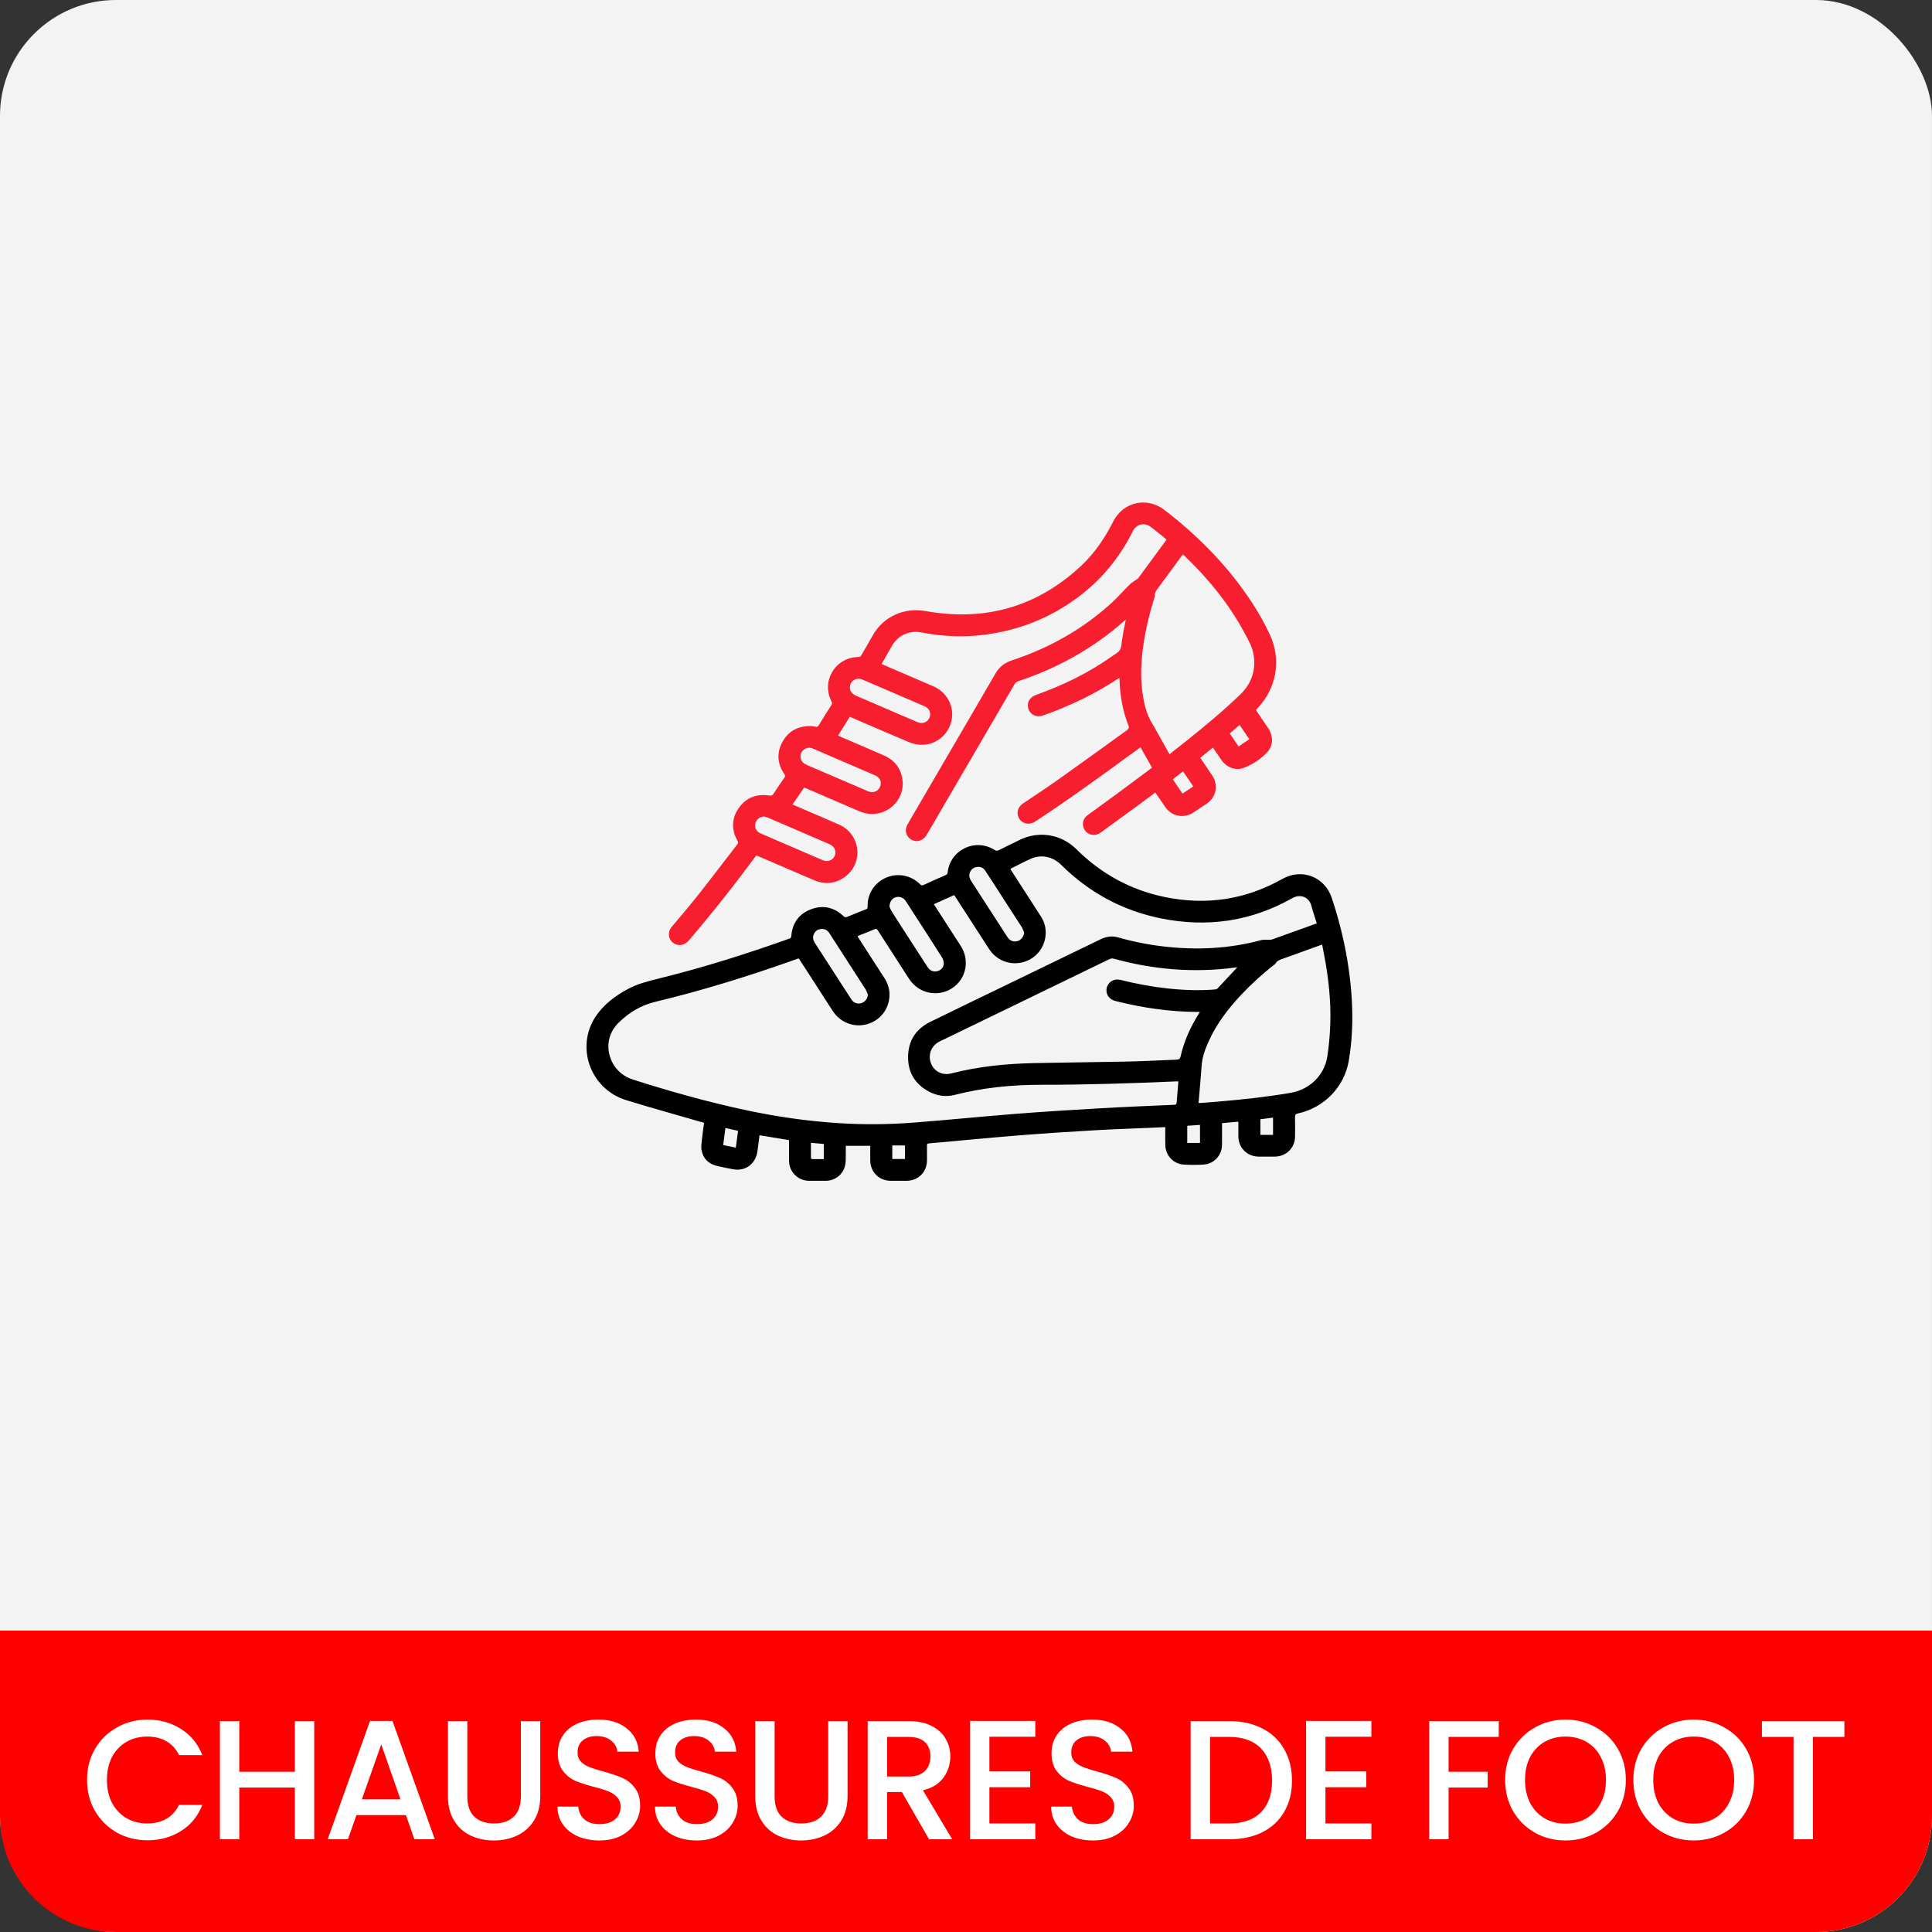
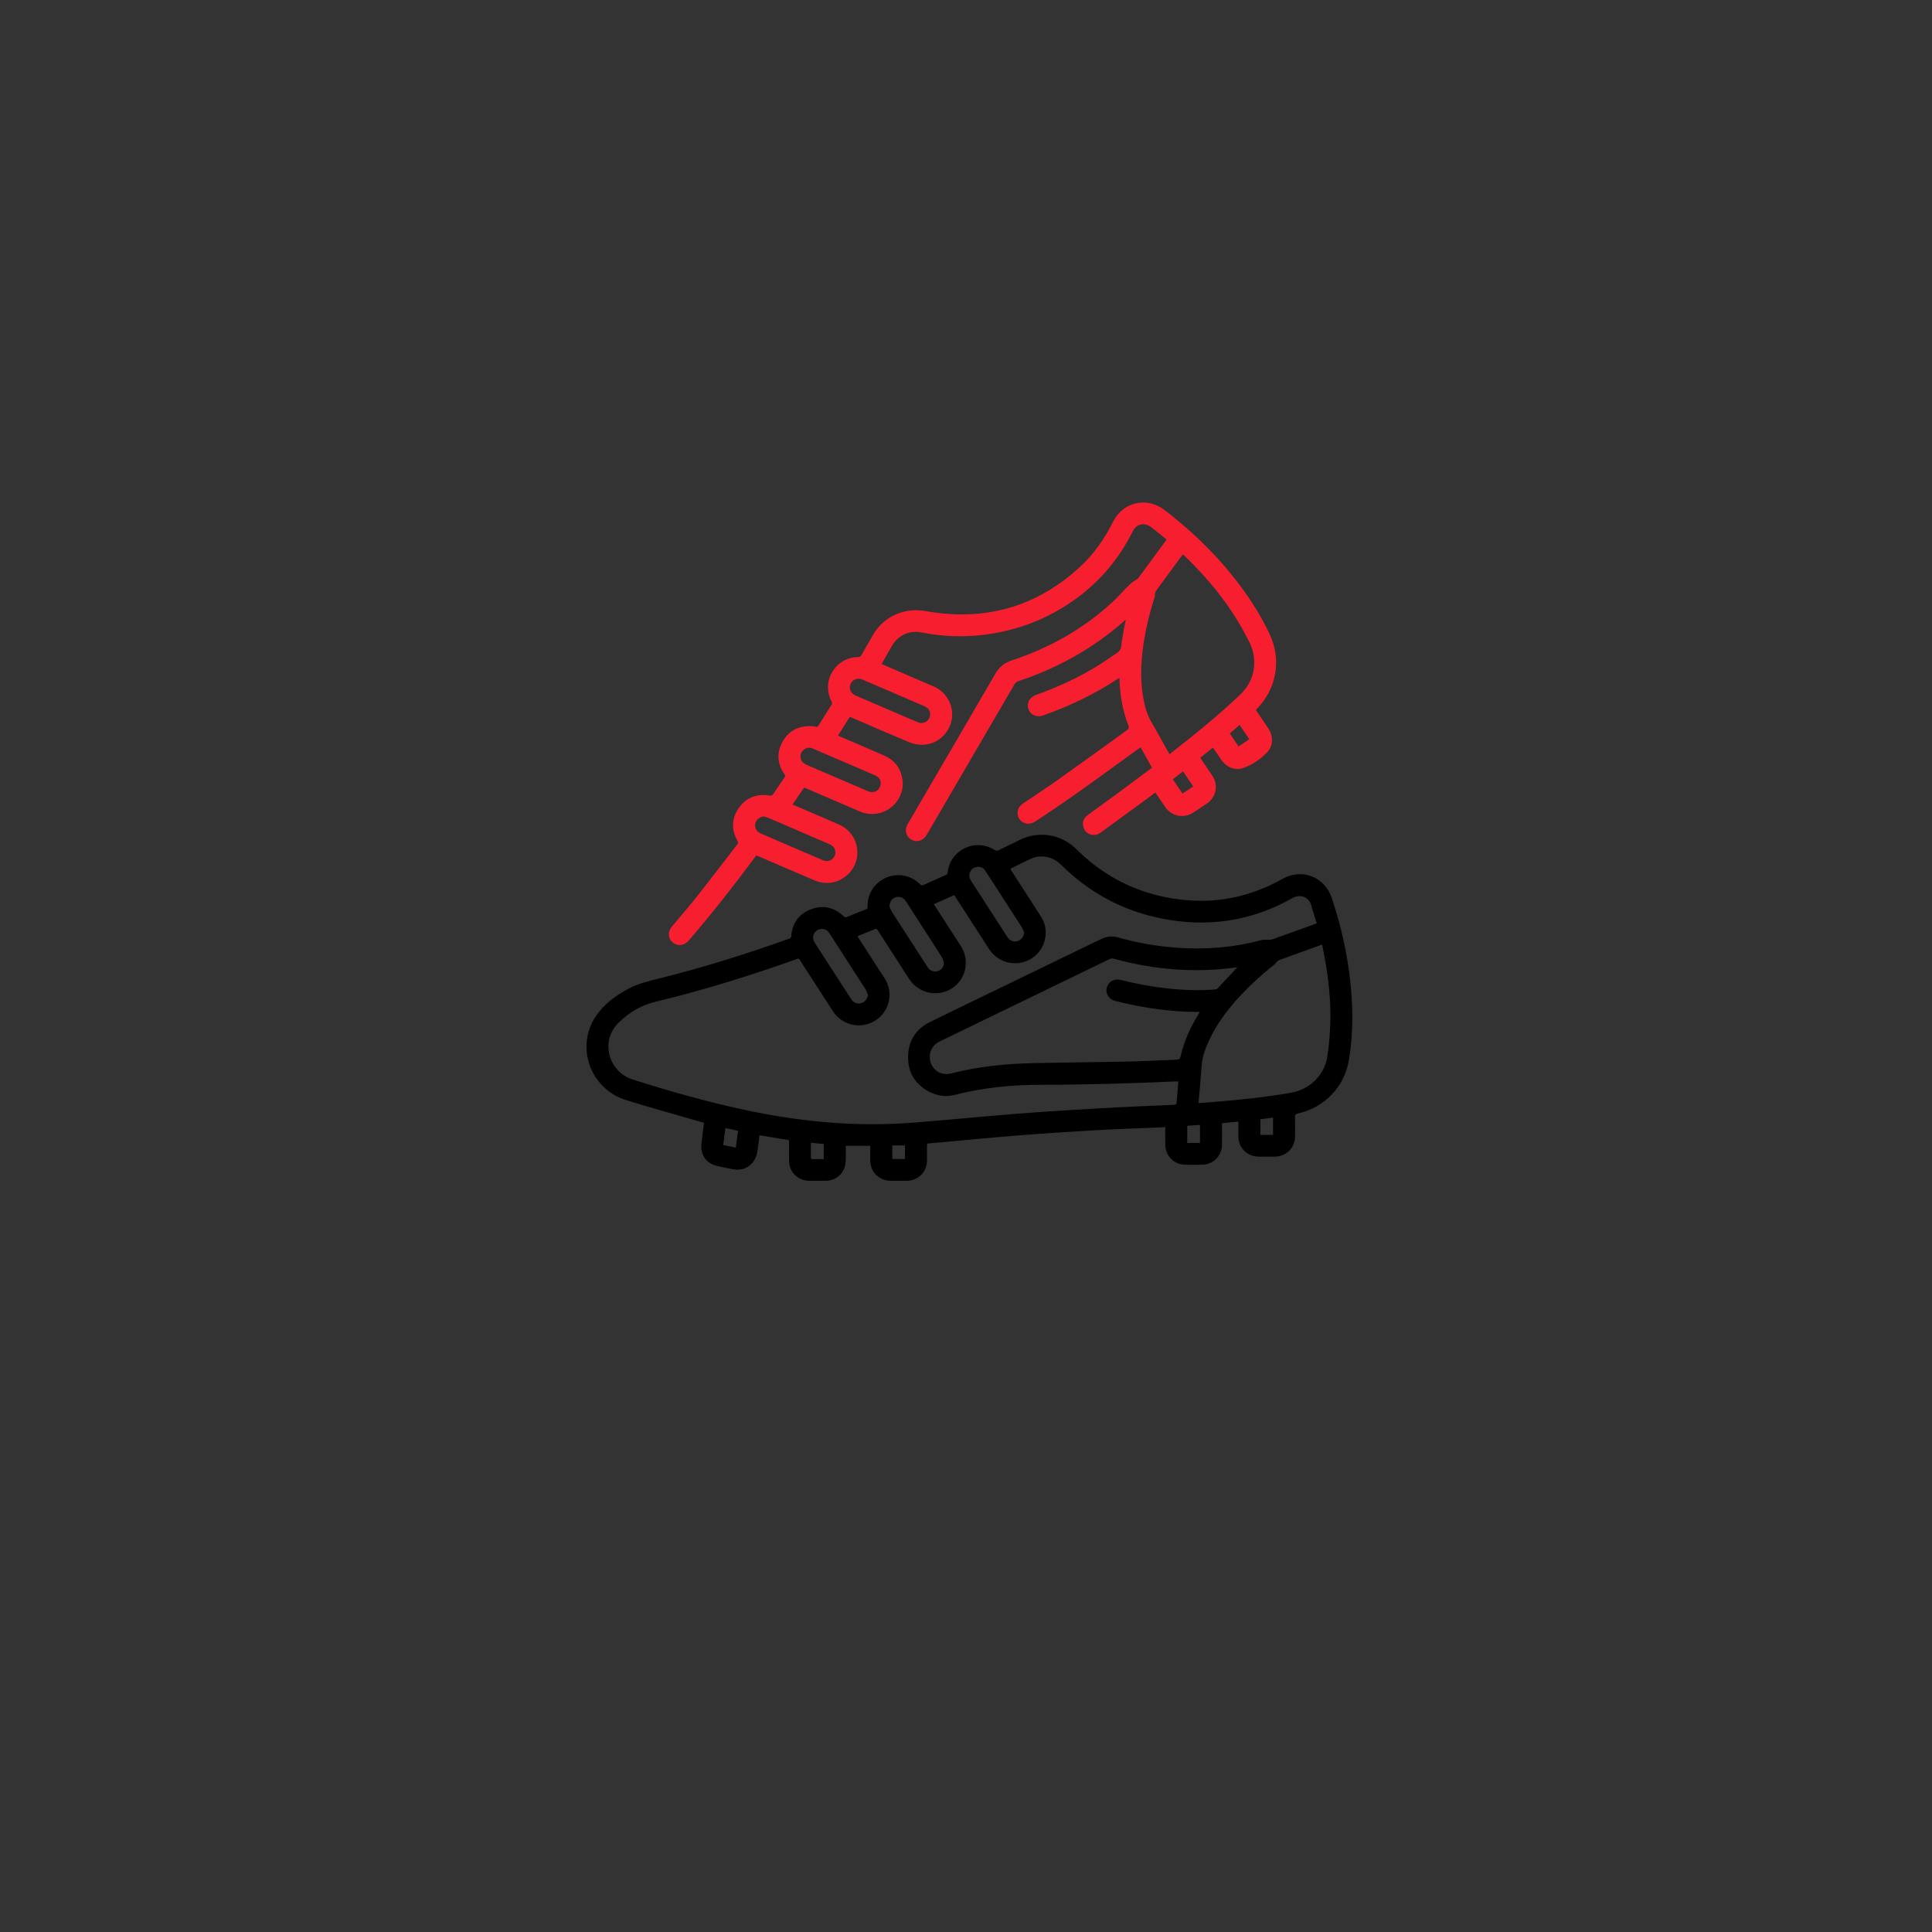
<svg xmlns="http://www.w3.org/2000/svg" width="250" height="250" viewBox="0 0 250 250" fill="none">
  <rect x="0" y="0" width="250" height="250" fill="#333333" stroke="none" />
-   <rect x="-0.002" width="250" height="250" rx="15" fill="#F3F3F3" />
  <path d="M160.242 145.141C159.518 145.207 158.836 145.269 158.128 145.334C158.128 145.458 158.128 145.561 158.128 145.664C158.128 146.499 158.137 147.333 158.125 148.168C158.106 149.497 157.1 150.603 155.765 150.693C154.909 150.75 154.043 150.749 153.187 150.697C151.847 150.616 150.834 149.537 150.792 148.203C150.77 147.53 150.786 146.856 150.785 146.183C150.785 146.082 150.785 145.98 150.785 145.847C150.238 145.873 149.726 145.899 149.214 145.922C146.703 146.031 144.191 146.109 141.683 146.255C138.383 146.447 135.083 146.658 131.789 146.922C127.923 147.233 124.063 147.613 120.2 147.955C119.995 147.973 119.948 148.048 119.95 148.234C119.959 148.869 119.957 149.505 119.953 150.14C119.944 151.683 118.819 152.794 117.27 152.796C116.611 152.796 115.952 152.797 115.292 152.796C113.76 152.793 112.633 151.691 112.609 150.164C112.599 149.549 112.607 148.934 112.607 148.269H109.444C109.444 148.871 109.461 149.495 109.437 150.118C109.425 150.445 109.383 150.784 109.277 151.091C108.925 152.114 107.957 152.785 106.87 152.795C106.144 152.801 105.417 152.8 104.691 152.795C103.281 152.784 102.135 151.673 102.106 150.272C102.089 149.467 102.101 148.66 102.101 147.854C102.101 147.752 102.101 147.649 102.101 147.532C100.822 147.32 99.566 147.112 98.283 146.899C98.193 147.585 98.102 148.25 98.019 148.916C97.812 150.578 96.492 151.594 94.888 151.306C94.174 151.178 93.462 151.036 92.757 150.865C91.681 150.605 90.987 149.921 90.785 148.846C90.697 148.376 90.787 147.867 90.836 147.38C90.906 146.692 91.012 146.009 91.105 145.298C91.005 145.267 90.918 145.239 90.831 145.213C87.559 144.264 84.272 143.361 81.018 142.354C76.38 140.918 74.427 135.47 77.102 131.498C78.132 129.969 79.581 128.885 81.193 128.007C82.551 127.268 84.038 126.924 85.522 126.555C91.16 125.155 96.689 123.402 102.157 121.452C102.332 121.389 102.378 121.306 102.392 121.13C102.527 119.461 103.364 118.259 104.939 117.662C106.5 117.071 107.927 117.402 109.145 118.544C109.297 118.687 109.406 118.734 109.609 118.649C110.418 118.309 111.235 117.986 112.052 117.668C112.219 117.603 112.277 117.524 112.271 117.337C112.212 115.681 113.15 114.217 114.673 113.562C116.164 112.921 117.901 113.259 119.062 114.426C119.202 114.567 119.305 114.608 119.498 114.519C120.451 114.08 121.411 113.657 122.371 113.233C122.523 113.167 122.608 113.09 122.627 112.907C122.927 109.979 126.194 108.401 128.69 109.978C128.891 110.106 129.04 110.12 129.257 110.009C130.14 109.559 131.035 109.131 131.926 108.694C134.432 107.465 137.32 107.934 139.301 109.902C142.494 113.073 146.292 115.16 150.711 116.073C156.069 117.179 161.156 116.428 165.935 113.736C168.479 112.303 171.428 113.459 172.343 116.221C173.51 119.745 174.331 123.344 174.73 127.034C175.1 130.453 175.112 133.871 174.53 137.27C173.95 140.658 171.343 143.344 167.952 144.079C167.639 144.147 167.566 144.263 167.574 144.56C167.596 145.384 167.584 146.21 167.581 147.035C167.576 148.52 166.456 149.646 164.959 149.666C164.261 149.675 163.563 149.675 162.866 149.666C161.367 149.647 160.247 148.521 160.243 147.037C160.241 146.421 160.243 145.807 160.243 145.139L160.242 145.141ZM110.957 121.156C111.028 121.268 111.087 121.362 111.148 121.455C112.245 123.156 113.343 124.856 114.441 126.557C115.019 127.451 115.231 128.42 115.03 129.466C114.718 131.08 113.485 132.296 111.864 132.606C110.255 132.913 108.66 132.216 107.746 130.803C106.357 128.656 104.973 126.507 103.585 124.361C103.314 123.944 103.433 123.984 102.971 124.149C97.006 126.269 90.969 128.155 84.807 129.632C82.949 130.077 81.38 131.02 80.025 132.359C77.597 134.759 78.779 138.696 81.855 139.679C86.711 141.232 91.617 142.608 96.609 143.671C100.502 144.5 104.43 145.067 108.402 145.327C111.696 145.543 114.994 145.515 118.283 145.261C122.692 144.92 127.094 144.47 131.503 144.125C135.112 143.842 138.726 143.619 142.341 143.413C145.546 143.229 148.753 143.102 151.96 142.959C152.191 142.949 152.248 142.855 152.26 142.654C152.292 142.153 152.341 141.652 152.382 141.151C152.414 140.75 152.446 140.349 152.479 139.934C152.332 139.934 152.228 139.93 152.124 139.935C146.32 140.191 140.515 140.371 134.703 140.371C130.938 140.371 127.207 140.736 123.546 141.677C122.373 141.979 121.219 141.804 120.157 141.226C118.37 140.252 117.471 138.716 117.505 136.708C117.539 134.661 118.521 133.139 120.374 132.23C123.816 130.54 127.272 128.881 130.722 127.21C134.636 125.314 138.55 123.418 142.463 121.519C143.18 121.171 143.926 121.084 144.692 121.303C146.643 121.861 148.626 122.249 150.642 122.48C154.881 122.966 159.071 122.768 163.204 121.649C163.506 121.568 163.843 121.618 164.164 121.603C164.311 121.596 164.469 121.614 164.603 121.566C166.159 121.014 167.711 120.452 169.263 119.892C169.629 119.76 169.994 119.625 170.393 119.479C170.148 118.697 169.881 117.946 169.683 117.178C169.418 116.153 168.33 115.593 167.223 116.22C161.911 119.231 156.225 120.045 150.254 118.844C145.241 117.836 140.929 115.492 137.308 111.903C136.26 110.864 134.785 110.528 133.456 111.098C132.546 111.488 131.672 111.965 130.784 112.404C130.771 112.41 130.768 112.435 130.753 112.468C130.803 112.547 130.856 112.636 130.913 112.723C132.169 114.671 133.427 116.619 134.684 118.568C135.215 119.392 135.416 120.294 135.272 121.26C135.026 122.912 133.812 124.199 132.195 124.551C130.559 124.907 128.902 124.219 127.979 122.793C126.538 120.567 125.101 118.339 123.663 116.112C123.602 116.019 123.538 115.928 123.468 115.825C122.581 116.223 121.716 116.61 120.841 117.002C120.91 117.113 120.954 117.186 121 117.257C122.108 118.974 123.216 120.691 124.324 122.407C125.53 124.274 125.017 126.716 123.174 127.892C121.306 129.085 118.867 128.549 117.642 126.673C117.409 126.315 117.179 125.955 116.946 125.596C115.823 123.855 114.696 122.117 113.579 120.372C113.465 120.193 113.371 120.157 113.171 120.242C112.512 120.522 111.845 120.779 111.181 121.047C111.113 121.075 111.048 121.111 110.956 121.156H110.957ZM160.104 125.173C159.995 125.183 159.892 125.189 159.79 125.203C154.487 125.908 149.268 125.474 144.123 124.056C143.897 123.994 143.723 124.035 143.526 124.13C137.76 126.929 131.993 129.724 126.225 132.52C124.68 133.269 123.132 134.011 121.59 134.765C120.523 135.287 120.048 136.464 120.451 137.551C120.858 138.648 121.937 139.2 123.11 138.897C126.637 137.989 130.235 137.639 133.864 137.562C137.838 137.479 141.813 137.451 145.786 137.367C147.917 137.322 150.045 137.208 152.174 137.124C152.577 137.108 152.698 137.024 152.773 136.686C153.212 134.719 154.039 132.916 155.103 131.211C155.15 131.135 155.192 131.056 155.256 130.943C155.127 130.943 155.052 130.943 154.976 130.943C151.354 130.932 147.8 130.405 144.296 129.519C143.477 129.312 143.017 128.558 143.222 127.785C143.425 127.023 144.18 126.594 144.993 126.798C146.969 127.293 148.966 127.671 150.991 127.894C153.066 128.122 155.144 128.208 157.228 128.035C157.34 128.026 157.479 127.981 157.553 127.903C158.402 127.006 159.241 126.1 160.102 125.174L160.104 125.173ZM171.085 122.225C169.364 122.847 167.705 123.447 166.045 124.044C165.67 124.179 165.279 124.277 165.062 124.665C165.01 124.758 164.897 124.82 164.807 124.89C163.327 126.064 161.926 127.323 160.635 128.699C158.928 130.52 157.416 132.479 156.391 134.768C155.941 135.774 155.561 136.803 155.489 137.921C155.424 138.933 155.326 139.943 155.242 140.954C155.193 141.536 155.143 142.119 155.09 142.732C155.27 142.725 155.421 142.722 155.57 142.71C156.227 142.66 156.884 142.609 157.541 142.554C160.719 142.287 163.89 141.949 167.035 141.407C169.459 140.989 171.358 139.148 171.742 136.77C171.921 135.659 172.029 134.532 172.097 133.407C172.272 130.538 172.043 127.686 171.577 124.853C171.434 123.985 171.254 123.123 171.085 122.225L171.085 122.225ZM115.098 117.324C115.164 117.464 115.266 117.759 115.43 118.015C116.435 119.592 117.456 121.16 118.471 122.731C119.002 123.553 119.527 124.378 120.067 125.194C120.347 125.617 120.824 125.791 121.288 125.672C121.761 125.551 122.131 125.168 122.126 124.679C122.124 124.395 122.018 124.078 121.864 123.835C120.653 121.927 119.421 120.033 118.195 118.134C117.855 117.607 117.524 117.075 117.173 116.555C116.884 116.125 116.368 115.958 115.888 116.109C115.426 116.256 115.113 116.673 115.098 117.323V117.324ZM112.314 128.719C112.211 128.481 112.137 128.224 111.999 128.007C111.085 126.574 110.157 125.149 109.235 123.721C108.597 122.731 107.962 121.74 107.322 120.751C107.082 120.378 106.732 120.182 106.286 120.208C105.841 120.234 105.509 120.46 105.318 120.862C105.126 121.27 105.208 121.651 105.446 122.019C106.603 123.805 107.755 125.593 108.91 127.38C109.332 128.034 109.749 128.692 110.18 129.34C110.472 129.781 110.973 129.953 111.456 129.806C111.931 129.661 112.252 129.236 112.314 128.719V128.719ZM132.528 120.681C132.429 120.45 132.359 120.201 132.226 119.992C131.255 118.471 130.273 116.957 129.293 115.442C128.69 114.51 128.092 113.574 127.477 112.648C127.215 112.254 126.817 112.108 126.354 112.196C125.89 112.283 125.591 112.572 125.466 113.024C125.369 113.377 125.476 113.696 125.668 113.995C126.987 116.037 128.306 118.078 129.625 120.12C129.887 120.527 130.141 120.94 130.418 121.338C130.716 121.767 131.223 121.924 131.707 121.763C132.159 121.613 132.475 121.178 132.528 120.681V120.681ZM155.281 147.891V145.559C154.721 145.598 154.182 145.637 153.631 145.676V147.892H155.281V147.891ZM95.217 148.506C95.314 147.758 95.407 147.05 95.501 146.325C94.947 146.201 94.422 146.084 93.872 145.961C93.773 146.71 93.678 147.427 93.581 148.168C94.133 148.282 94.653 148.39 95.217 148.506ZM164.731 146.853V144.621C164.171 144.693 163.636 144.762 163.094 144.831V146.853H164.731ZM104.931 147.877C104.931 148.559 104.928 149.209 104.937 149.859C104.938 149.903 105.029 149.982 105.079 149.983C105.581 149.992 106.082 149.989 106.596 149.989V148.031C106.039 147.979 105.503 147.93 104.931 147.877ZM115.462 149.973H117.103V148.221H115.462V149.973Z" fill="black" />
  <path d="M114.071 85.921C114.834 86.25 115.568 86.567 116.302 86.883C117.809 87.532 119.32 88.173 120.823 88.83C122.567 89.593 123.523 91.455 123.119 93.27C122.703 95.134 121.05 96.448 119.131 96.371C118.609 96.35 118.066 96.216 117.583 96.015C115.127 94.989 112.688 93.923 110.243 92.872C110.157 92.835 110.069 92.802 109.96 92.758C109.457 93.56 108.96 94.355 108.441 95.183C108.555 95.236 108.653 95.283 108.753 95.327C110.628 96.135 112.508 96.931 114.377 97.753C115.839 98.396 116.654 99.526 116.799 101.11C116.982 103.103 115.486 104.97 113.482 105.277C112.695 105.397 111.941 105.296 111.213 104.982C108.944 104.005 106.674 103.028 104.405 102.05C104.3 102.006 104.194 101.963 104.053 101.905C103.565 102.621 103.074 103.339 102.559 104.095C102.682 104.152 102.788 104.204 102.896 104.251C104.788 105.066 106.687 105.868 108.573 106.698C111.291 107.896 111.787 111.51 109.475 113.352C108.229 114.345 106.822 114.52 105.351 113.898C102.952 112.884 100.565 111.842 98.172 110.813C98.077 110.772 97.98 110.736 97.87 110.692C97.807 110.771 97.748 110.843 97.692 110.919C94.962 114.601 92.129 118.205 89.138 121.684C88.618 122.29 87.925 122.454 87.3 122.124C86.475 121.689 86.309 120.66 86.936 119.911C88.053 118.576 89.194 117.259 90.273 115.894C92.011 113.692 93.705 111.456 95.424 109.239C95.545 109.083 95.531 108.98 95.439 108.816C94.63 107.376 94.644 105.929 95.588 104.575C96.539 103.21 97.907 102.686 99.561 102.941C99.797 102.977 99.932 102.95 100.07 102.736C100.536 102.019 101.024 101.316 101.515 100.615C101.624 100.46 101.626 100.361 101.513 100.197C100.59 98.858 100.461 97.438 101.243 96.009C102.019 94.59 103.283 93.932 104.905 93.955C105.114 93.957 105.327 93.986 105.528 94.037C105.715 94.085 105.818 94.051 105.923 93.881C106.473 92.981 107.035 92.089 107.602 91.198C107.696 91.051 107.692 90.942 107.61 90.788C106.22 88.153 108.086 85.048 111.08 85.016C111.273 85.014 111.368 84.945 111.457 84.789C111.949 83.921 112.452 83.06 112.948 82.194C114.342 79.757 117.008 78.578 119.787 79.074C127.451 80.441 134.178 78.549 139.874 73.241C141.632 71.602 142.96 69.636 144.04 67.498C145.338 64.925 148.421 64.241 150.713 66.011C155.091 69.389 158.921 73.28 161.96 77.905C162.848 79.257 163.644 80.661 164.323 82.128C165.825 85.374 165.196 89.068 162.709 91.649C162.644 91.717 162.582 91.786 162.508 91.867C163.048 92.664 163.584 93.448 164.111 94.237C164.76 95.21 164.784 96.451 164.026 97.283C163.169 98.223 162.093 98.935 160.897 99.375C159.855 99.758 158.701 99.278 158.055 98.354C157.685 97.825 157.329 97.287 156.961 96.747C156.905 96.782 156.863 96.803 156.827 96.832C156.331 97.234 155.837 97.636 155.326 98.051C155.373 98.129 155.411 98.202 155.456 98.269C155.928 98.971 156.409 99.667 156.875 100.373C157.687 101.604 157.378 103.155 156.158 103.985C155.583 104.377 155.003 104.763 154.421 105.143C153.187 105.949 151.613 105.64 150.78 104.43C150.355 103.812 149.937 103.19 149.504 102.55C148.866 103.024 148.251 103.487 147.63 103.942C145.899 105.207 144.169 106.475 142.432 107.731C141.525 108.388 140.33 107.93 140.151 106.86C140.053 106.271 140.288 105.806 140.77 105.456C142.035 104.539 143.303 103.626 144.562 102.699C145.951 101.675 147.329 100.64 148.712 99.609C148.826 99.524 148.936 99.434 149.066 99.334C148.573 98.455 148.088 97.59 147.587 96.696C146.967 97.145 146.373 97.572 145.783 98.002C141.89 100.848 137.983 103.674 133.943 106.313C133.063 106.888 131.97 106.504 131.72 105.536C131.564 104.93 131.807 104.355 132.381 103.968C133.889 102.948 135.417 101.957 136.901 100.903C139.885 98.785 142.845 96.633 145.816 94.496C146.023 94.347 146.132 94.167 146.03 93.911C145.262 91.974 144.921 89.954 144.863 87.881C144.862 87.845 144.852 87.809 144.839 87.732C144.743 87.786 144.663 87.825 144.591 87.873C141.593 89.859 138.363 91.377 134.978 92.58C134.152 92.874 133.347 92.513 133.081 91.753C132.814 90.987 133.213 90.225 134.043 89.928C137.548 88.676 140.872 87.075 143.906 84.912C144.263 84.658 144.707 84.446 144.923 84.099C145.135 83.758 145.11 83.271 145.184 82.847C145.261 82.408 145.327 81.967 145.407 81.529C145.485 81.103 145.576 80.679 145.674 80.19C145.556 80.287 145.484 80.342 145.417 80.401C141.414 83.924 136.842 86.461 131.778 88.14C131.542 88.218 131.394 88.342 131.271 88.553C127.494 95.038 123.712 101.52 119.93 108.002C119.457 108.813 118.587 109.067 117.863 108.608C117.216 108.196 117.026 107.378 117.432 106.678C118.4 105.01 119.374 103.346 120.345 101.68C123.174 96.831 126.009 91.984 128.827 87.129C129.312 86.294 129.987 85.766 130.908 85.463C135.787 83.854 140.174 81.394 143.951 77.912C144.726 77.197 145.415 76.389 146.167 75.648C146.425 75.394 146.756 75.214 147.053 74.999C147.128 74.945 147.221 74.903 147.273 74.832C148.487 73.187 149.697 71.539 150.906 69.891C150.917 69.876 150.92 69.857 150.94 69.807C150.649 69.567 150.351 69.318 150.049 69.074C149.693 68.787 149.335 68.502 148.972 68.224C148.096 67.556 147.065 67.775 146.576 68.758C144.864 72.195 142.479 75.079 139.377 77.366C135.836 79.977 131.867 81.549 127.495 82.12C124.733 82.482 121.987 82.377 119.254 81.84C117.668 81.528 116.222 82.19 115.414 83.584C114.971 84.348 114.535 85.115 114.074 85.92L114.071 85.921ZM151.334 97.597C152.122 96.975 152.879 96.384 153.629 95.784C155.979 93.903 158.296 91.981 160.464 89.894C161.97 88.444 162.561 86.673 162.191 84.611C162.019 83.653 161.529 82.818 161.08 81.972C159.037 78.136 156.307 74.825 153.173 71.825C153.142 71.795 153.099 71.778 153.054 71.751C152.987 71.838 152.928 71.912 152.872 71.988C151.886 73.328 150.902 74.669 149.916 76.008C149.682 76.327 149.404 76.623 149.449 77.069C149.46 77.174 149.396 77.288 149.362 77.396C148.811 79.154 148.358 80.935 148.061 82.753C147.654 85.237 147.492 87.727 147.923 90.224C148.126 91.406 148.442 92.549 149.076 93.594C149.593 94.446 150.059 95.328 150.547 96.197C150.802 96.652 151.057 97.107 151.334 97.599V97.597ZM98.865 105.652C98.324 105.673 97.852 106.045 97.738 106.562C97.617 107.106 97.878 107.61 98.431 107.849C101.109 109.007 103.789 110.16 106.471 111.31C107.101 111.58 107.753 111.333 108.01 110.747C108.265 110.165 107.995 109.523 107.366 109.251C104.705 108.1 102.043 106.953 99.38 105.809C99.216 105.738 99.037 105.703 98.865 105.652ZM113.973 101.284C113.945 100.866 113.685 100.521 113.208 100.317C111.63 99.642 110.054 98.962 108.478 98.282C107.383 97.811 106.29 97.337 105.195 96.866C104.773 96.684 104.37 96.728 104.01 97.012C103.668 97.281 103.532 97.646 103.6 98.074C103.678 98.571 104.027 98.825 104.463 99.011C106.007 99.668 107.547 100.335 109.089 100.997C110.175 101.464 111.259 101.936 112.348 102.396C113.15 102.734 113.976 102.213 113.972 101.285L113.973 101.284ZM120.365 92.386C120.342 91.944 120.101 91.591 119.633 91.389C118.555 90.927 117.479 90.462 116.402 89.998C114.799 89.309 113.199 88.613 111.593 87.934C110.844 87.617 110.092 88.039 109.98 88.811C109.905 89.324 110.197 89.777 110.772 90.025C112.619 90.822 114.467 91.616 116.315 92.411C117.129 92.761 117.94 93.118 118.759 93.459C119.543 93.786 120.363 93.263 120.365 92.386H120.365ZM153.086 99.814C152.62 100.175 152.193 100.505 151.759 100.841C152.186 101.469 152.595 102.072 153.017 102.692C153.491 102.375 153.939 102.077 154.407 101.765C153.963 101.11 153.534 100.476 153.086 99.814ZM160.403 93.803C159.968 94.182 159.557 94.541 159.133 94.91C159.518 95.478 159.888 96.024 160.272 96.59C160.745 96.274 161.198 95.971 161.662 95.66C161.232 95.025 160.825 94.424 160.403 93.802L160.403 93.803Z" fill="#F71E30" />
-   <path d="M0 211H250V235C250 243.284 243.284 250 235 250H15C6.716 250 0 243.284 0 235V211Z" fill="#FF0000" />
-   <path d="M11.262 230.322C11.262 228.826 11.607 227.484 12.296 226.296C13 225.108 13.946 224.184 15.134 223.524C16.337 222.849 17.649 222.512 19.072 222.512C20.7 222.512 22.145 222.915 23.406 223.722C24.682 224.514 25.606 225.643 26.178 227.11H23.164C22.768 226.303 22.218 225.702 21.514 225.306C20.81 224.91 19.996 224.712 19.072 224.712C18.06 224.712 17.158 224.939 16.366 225.394C15.574 225.849 14.951 226.501 14.496 227.352C14.056 228.203 13.836 229.193 13.836 230.322C13.836 231.451 14.056 232.441 14.496 233.292C14.951 234.143 15.574 234.803 16.366 235.272C17.158 235.727 18.06 235.954 19.072 235.954C19.996 235.954 20.81 235.756 21.514 235.36C22.218 234.964 22.768 234.363 23.164 233.556H26.178C25.606 235.023 24.682 236.152 23.406 236.944C22.145 237.736 20.7 238.132 19.072 238.132C17.635 238.132 16.322 237.802 15.134 237.142C13.946 236.467 13 235.536 12.296 234.348C11.607 233.16 11.262 231.818 11.262 230.322ZM40.663 222.71V238H38.156V231.312H30.962V238H28.453V222.71H30.962V229.266H38.156V222.71H40.663ZM52.523 234.876H46.121L45.021 238H42.403L47.881 222.688H50.785L56.263 238H53.623L52.523 234.876ZM51.819 232.83L49.333 225.724L46.825 232.83H51.819ZM60.471 222.71V232.456C60.471 233.615 60.772 234.487 61.373 235.074C61.989 235.661 62.84 235.954 63.925 235.954C65.025 235.954 65.876 235.661 66.477 235.074C67.093 234.487 67.401 233.615 67.401 232.456V222.71H69.909V232.412C69.909 233.659 69.638 234.715 69.095 235.58C68.552 236.445 67.826 237.091 66.917 237.516C66.008 237.941 65.003 238.154 63.903 238.154C62.803 238.154 61.798 237.941 60.889 237.516C59.994 237.091 59.283 236.445 58.755 235.58C58.227 234.715 57.963 233.659 57.963 232.412V222.71H60.471ZM77.552 238.154C76.526 238.154 75.602 237.978 74.781 237.626C73.959 237.259 73.314 236.746 72.844 236.086C72.375 235.426 72.141 234.656 72.141 233.776H74.825C74.883 234.436 75.14 234.979 75.594 235.404C76.064 235.829 76.716 236.042 77.552 236.042C78.418 236.042 79.093 235.837 79.576 235.426C80.061 235.001 80.302 234.458 80.302 233.798C80.302 233.285 80.148 232.867 79.841 232.544C79.547 232.221 79.173 231.972 78.719 231.796C78.278 231.62 77.662 231.429 76.871 231.224C75.873 230.96 75.059 230.696 74.428 230.432C73.812 230.153 73.284 229.728 72.844 229.156C72.404 228.584 72.184 227.821 72.184 226.868C72.184 225.988 72.404 225.218 72.844 224.558C73.284 223.898 73.9 223.392 74.692 223.04C75.484 222.688 76.401 222.512 77.442 222.512C78.924 222.512 80.134 222.886 81.073 223.634C82.026 224.367 82.554 225.379 82.656 226.67H79.885C79.841 226.113 79.576 225.636 79.093 225.24C78.609 224.844 77.971 224.646 77.178 224.646C76.46 224.646 75.873 224.829 75.418 225.196C74.964 225.563 74.737 226.091 74.737 226.78C74.737 227.249 74.876 227.638 75.154 227.946C75.448 228.239 75.814 228.474 76.254 228.65C76.695 228.826 77.296 229.017 78.058 229.222C79.07 229.501 79.892 229.779 80.522 230.058C81.168 230.337 81.71 230.769 82.15 231.356C82.605 231.928 82.832 232.698 82.832 233.666C82.832 234.443 82.62 235.177 82.195 235.866C81.784 236.555 81.175 237.113 80.368 237.538C79.576 237.949 78.638 238.154 77.552 238.154ZM90.17 238.154C89.143 238.154 88.219 237.978 87.398 237.626C86.576 237.259 85.931 236.746 85.462 236.086C84.993 235.426 84.758 234.656 84.758 233.776H87.442C87.501 234.436 87.757 234.979 88.212 235.404C88.681 235.829 89.334 236.042 90.17 236.042C91.035 236.042 91.71 235.837 92.194 235.426C92.678 235.001 92.92 234.458 92.92 233.798C92.92 233.285 92.766 232.867 92.458 232.544C92.165 232.221 91.79 231.972 91.336 231.796C90.896 231.62 90.28 231.429 89.488 231.224C88.49 230.96 87.677 230.696 87.046 230.432C86.43 230.153 85.902 229.728 85.462 229.156C85.022 228.584 84.802 227.821 84.802 226.868C84.802 225.988 85.022 225.218 85.462 224.558C85.902 223.898 86.518 223.392 87.31 223.04C88.102 222.688 89.019 222.512 90.06 222.512C91.541 222.512 92.751 222.886 93.69 223.634C94.643 224.367 95.171 225.379 95.274 226.67H92.502C92.458 226.113 92.194 225.636 91.71 225.24C91.226 224.844 90.588 224.646 89.796 224.646C89.077 224.646 88.49 224.829 88.036 225.196C87.581 225.563 87.354 226.091 87.354 226.78C87.354 227.249 87.493 227.638 87.772 227.946C88.065 228.239 88.432 228.474 88.872 228.65C89.312 228.826 89.913 229.017 90.676 229.222C91.688 229.501 92.509 229.779 93.14 230.058C93.785 230.337 94.328 230.769 94.768 231.356C95.222 231.928 95.45 232.698 95.45 233.666C95.45 234.443 95.237 235.177 94.812 235.866C94.401 236.555 93.793 237.113 92.986 237.538C92.194 237.949 91.255 238.154 90.17 238.154ZM100.235 222.71V232.456C100.235 233.615 100.536 234.487 101.137 235.074C101.753 235.661 102.604 235.954 103.689 235.954C104.789 235.954 105.64 235.661 106.241 235.074C106.857 234.487 107.165 233.615 107.165 232.456V222.71H109.673V232.412C109.673 233.659 109.402 234.715 108.859 235.58C108.317 236.445 107.591 237.091 106.681 237.516C105.772 237.941 104.767 238.154 103.667 238.154C102.567 238.154 101.563 237.941 100.653 237.516C99.759 237.091 99.047 236.445 98.519 235.58C97.991 234.715 97.727 233.659 97.727 232.412V222.71H100.235ZM120.221 238L116.701 231.884H114.787V238H112.279V222.71H117.559C118.732 222.71 119.722 222.915 120.529 223.326C121.35 223.737 121.959 224.287 122.355 224.976C122.765 225.665 122.971 226.435 122.971 227.286C122.971 228.283 122.677 229.193 122.091 230.014C121.519 230.821 120.631 231.371 119.429 231.664L123.213 238H120.221ZM114.787 229.882H117.559C118.497 229.882 119.201 229.647 119.671 229.178C120.155 228.709 120.397 228.078 120.397 227.286C120.397 226.494 120.162 225.878 119.693 225.438C119.223 224.983 118.512 224.756 117.559 224.756H114.787V229.882ZM128.027 224.734V229.222H133.307V231.268H128.027V235.954H133.967V238H125.519V222.688H133.967V224.734H128.027ZM141.434 238.154C140.408 238.154 139.484 237.978 138.662 237.626C137.841 237.259 137.196 236.746 136.726 236.086C136.257 235.426 136.022 234.656 136.022 233.776H138.706C138.765 234.436 139.022 234.979 139.476 235.404C139.946 235.829 140.598 236.042 141.434 236.042C142.3 236.042 142.974 235.837 143.458 235.426C143.942 235.001 144.184 234.458 144.184 233.798C144.184 233.285 144.03 232.867 143.722 232.544C143.429 232.221 143.055 231.972 142.6 231.796C142.16 231.62 141.544 231.429 140.752 231.224C139.755 230.96 138.941 230.696 138.31 230.432C137.694 230.153 137.166 229.728 136.726 229.156C136.286 228.584 136.066 227.821 136.066 226.868C136.066 225.988 136.286 225.218 136.726 224.558C137.166 223.898 137.782 223.392 138.574 223.04C139.366 222.688 140.283 222.512 141.324 222.512C142.806 222.512 144.016 222.886 144.954 223.634C145.908 224.367 146.436 225.379 146.538 226.67H143.766C143.722 226.113 143.458 225.636 142.974 225.24C142.49 224.844 141.852 224.646 141.06 224.646C140.342 224.646 139.755 224.829 139.3 225.196C138.846 225.563 138.618 226.091 138.618 226.78C138.618 227.249 138.758 227.638 139.036 227.946C139.33 228.239 139.696 228.474 140.136 228.65C140.576 228.826 141.178 229.017 141.94 229.222C142.952 229.501 143.774 229.779 144.404 230.058C145.05 230.337 145.592 230.769 146.032 231.356C146.487 231.928 146.714 232.698 146.714 233.666C146.714 234.443 146.502 235.177 146.076 235.866C145.666 236.555 145.057 237.113 144.25 237.538C143.458 237.949 142.52 238.154 141.434 238.154ZM159.062 222.71C160.69 222.71 162.113 223.025 163.33 223.656C164.562 224.272 165.508 225.167 166.168 226.34C166.843 227.499 167.18 228.855 167.18 230.41C167.18 231.965 166.843 233.314 166.168 234.458C165.508 235.602 164.562 236.482 163.33 237.098C162.113 237.699 160.69 238 159.062 238H154.068V222.71H159.062ZM159.062 235.954C160.852 235.954 162.223 235.47 163.176 234.502C164.13 233.534 164.606 232.17 164.606 230.41C164.606 228.635 164.13 227.249 163.176 226.252C162.223 225.255 160.852 224.756 159.062 224.756H156.576V235.954H159.062ZM171.514 224.734V229.222H176.794V231.268H171.514V235.954H177.454V238H169.006V222.688H177.454V224.734H171.514ZM193.936 222.71V224.756H187.446V229.266H192.506V231.312H187.446V238H184.938V222.71H193.936ZM202.574 238.154C201.152 238.154 199.839 237.824 198.636 237.164C197.448 236.489 196.502 235.558 195.798 234.37C195.109 233.167 194.764 231.818 194.764 230.322C194.764 228.826 195.109 227.484 195.798 226.296C196.502 225.108 197.448 224.184 198.636 223.524C199.839 222.849 201.152 222.512 202.574 222.512C204.012 222.512 205.324 222.849 206.512 223.524C207.715 224.184 208.661 225.108 209.35 226.296C210.04 227.484 210.384 228.826 210.384 230.322C210.384 231.818 210.04 233.167 209.35 234.37C208.661 235.558 207.715 236.489 206.512 237.164C205.324 237.824 204.012 238.154 202.574 238.154ZM202.574 235.976C203.586 235.976 204.488 235.749 205.28 235.294C206.072 234.825 206.688 234.165 207.128 233.314C207.583 232.449 207.81 231.451 207.81 230.322C207.81 229.193 207.583 228.203 207.128 227.352C206.688 226.501 206.072 225.849 205.28 225.394C204.488 224.939 203.586 224.712 202.574 224.712C201.562 224.712 200.66 224.939 199.868 225.394C199.076 225.849 198.453 226.501 197.998 227.352C197.558 228.203 197.338 229.193 197.338 230.322C197.338 231.451 197.558 232.449 197.998 233.314C198.453 234.165 199.076 234.825 199.868 235.294C200.66 235.749 201.562 235.976 202.574 235.976ZM219.166 238.154C217.744 238.154 216.431 237.824 215.228 237.164C214.04 236.489 213.094 235.558 212.39 234.37C211.701 233.167 211.356 231.818 211.356 230.322C211.356 228.826 211.701 227.484 212.39 226.296C213.094 225.108 214.04 224.184 215.228 223.524C216.431 222.849 217.744 222.512 219.166 222.512C220.604 222.512 221.916 222.849 223.104 223.524C224.307 224.184 225.253 225.108 225.942 226.296C226.632 227.484 226.976 228.826 226.976 230.322C226.976 231.818 226.632 233.167 225.942 234.37C225.253 235.558 224.307 236.489 223.104 237.164C221.916 237.824 220.604 238.154 219.166 238.154ZM219.166 235.976C220.178 235.976 221.08 235.749 221.872 235.294C222.664 234.825 223.28 234.165 223.72 233.314C224.175 232.449 224.402 231.451 224.402 230.322C224.402 229.193 224.175 228.203 223.72 227.352C223.28 226.501 222.664 225.849 221.872 225.394C221.08 224.939 220.178 224.712 219.166 224.712C218.154 224.712 217.252 224.939 216.46 225.394C215.668 225.849 215.045 226.501 214.59 227.352C214.15 228.203 213.93 229.193 213.93 230.322C213.93 231.451 214.15 232.449 214.59 233.314C215.045 234.165 215.668 234.825 216.46 235.294C217.252 235.749 218.154 235.976 219.166 235.976ZM238.662 222.71V224.756H234.592V238H232.084V224.756H227.992V222.71H238.662Z" fill="white" />
</svg>